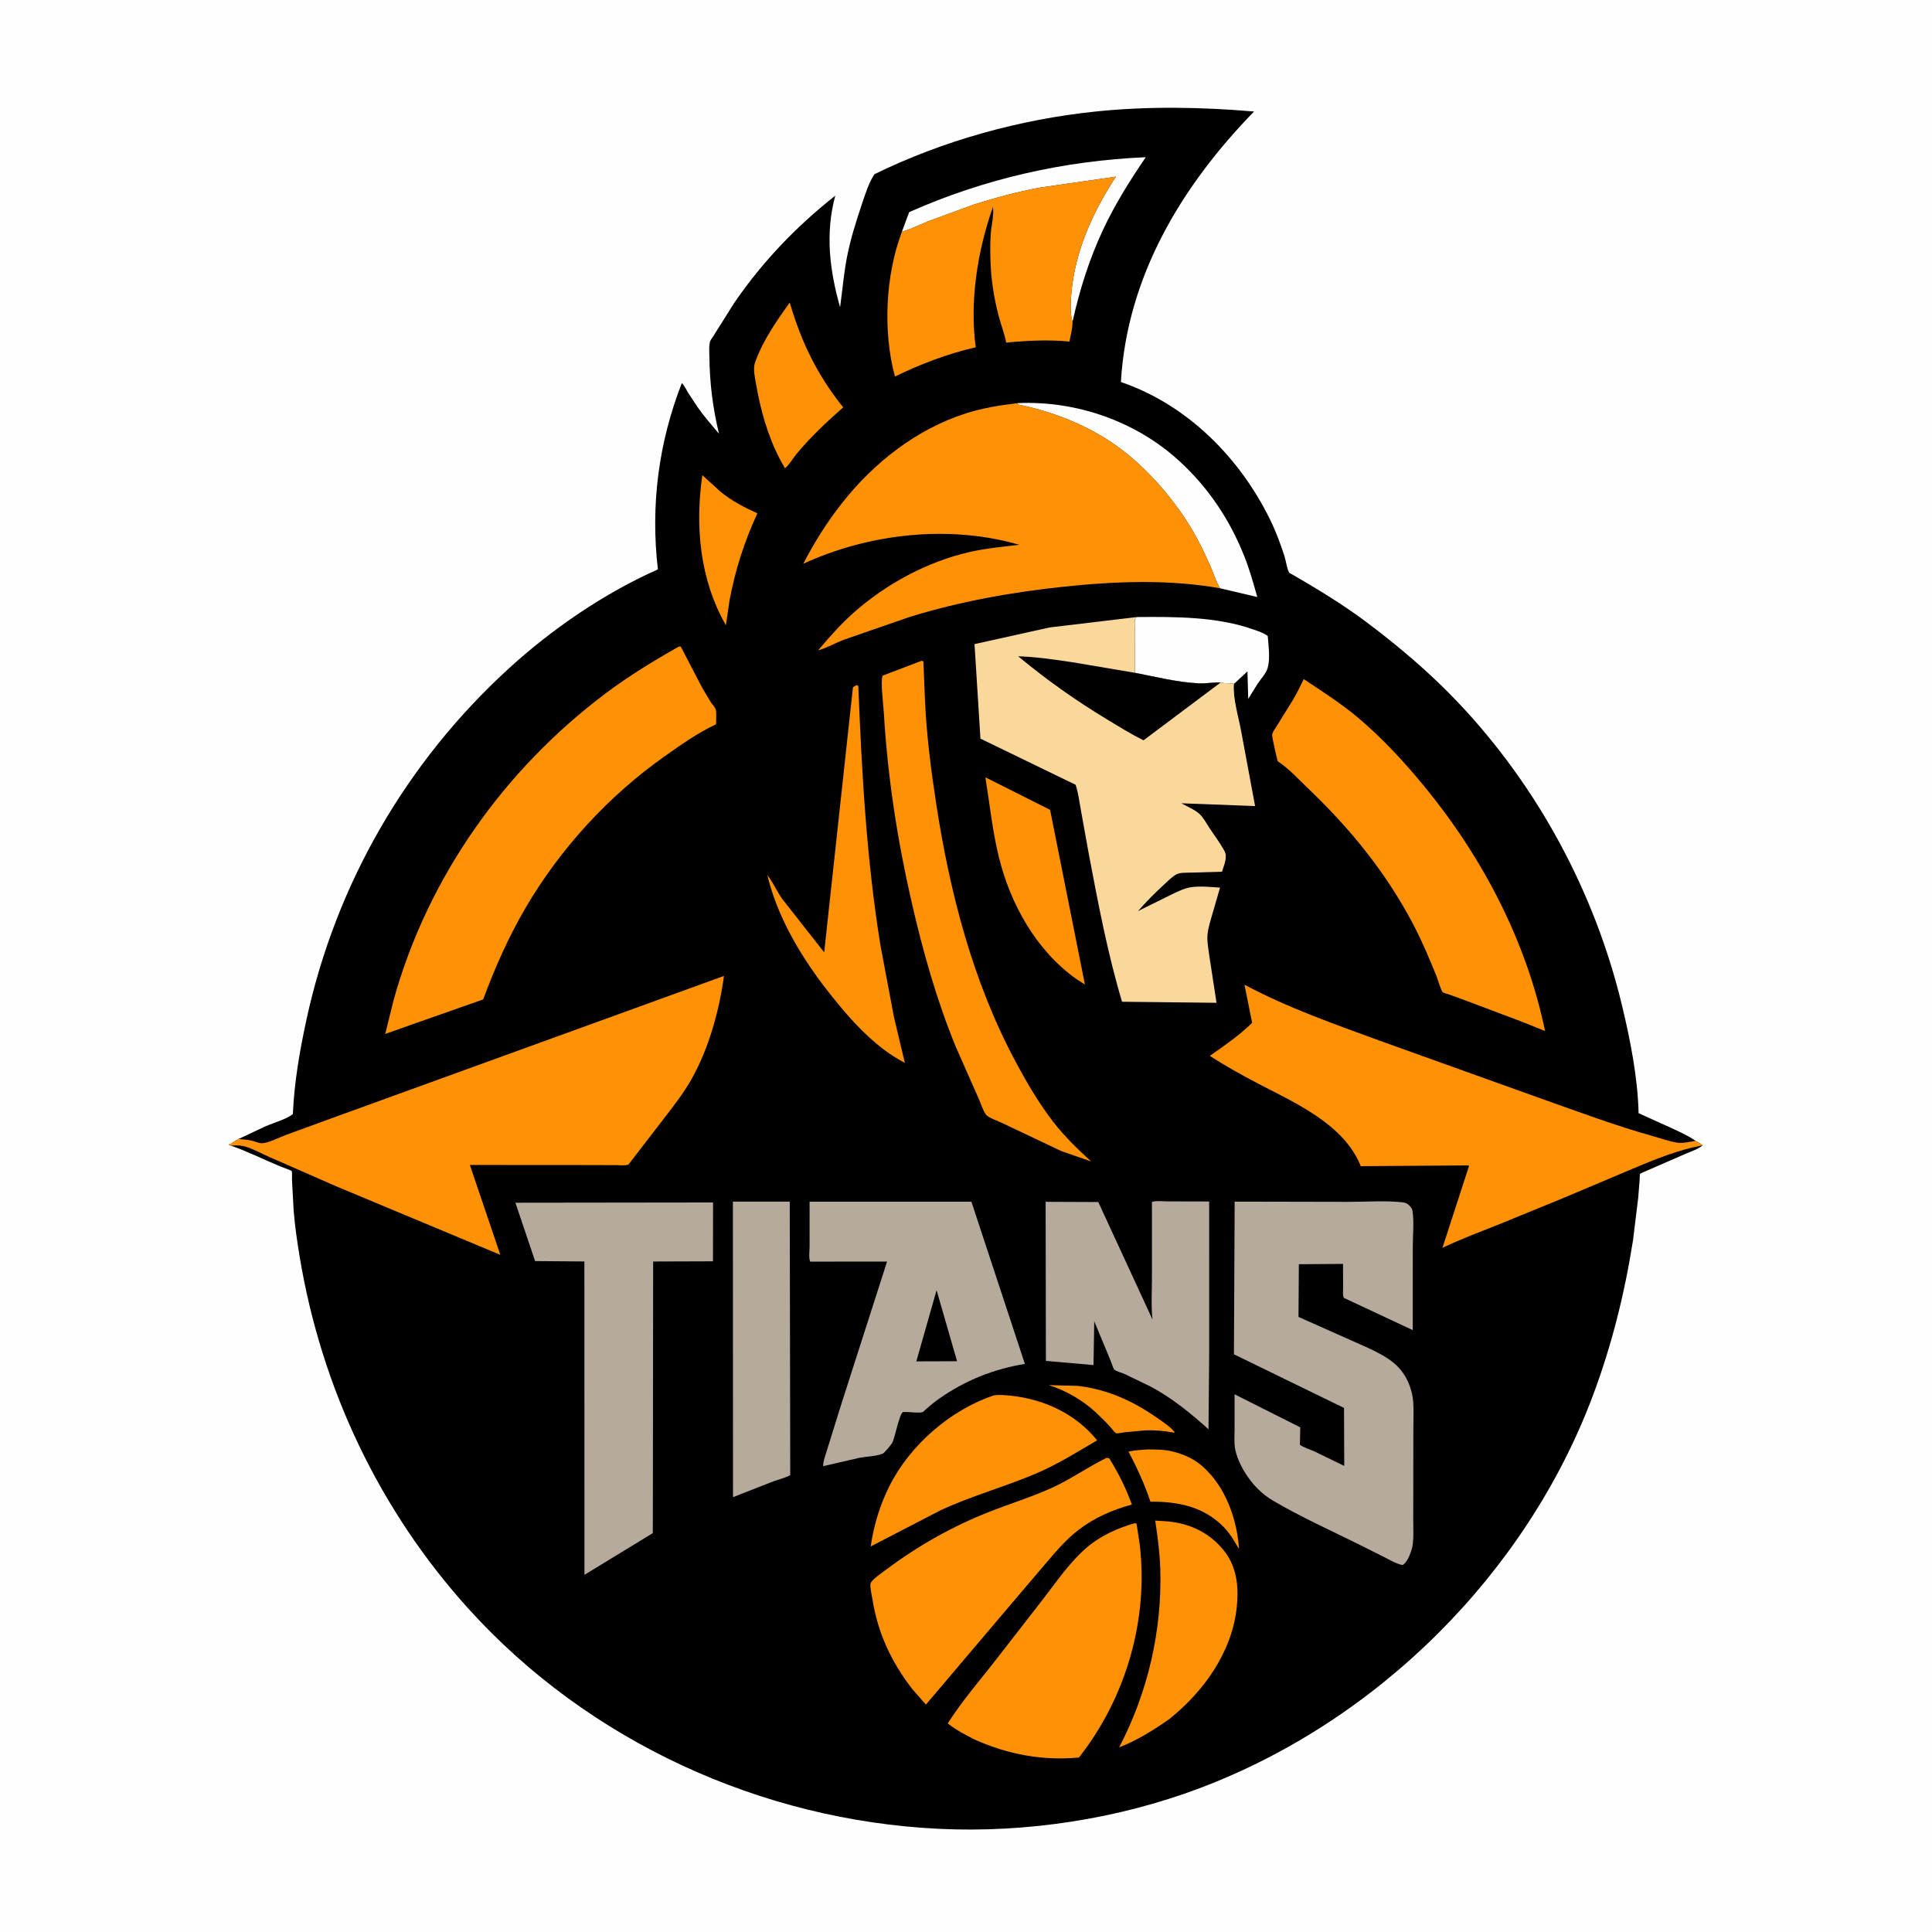
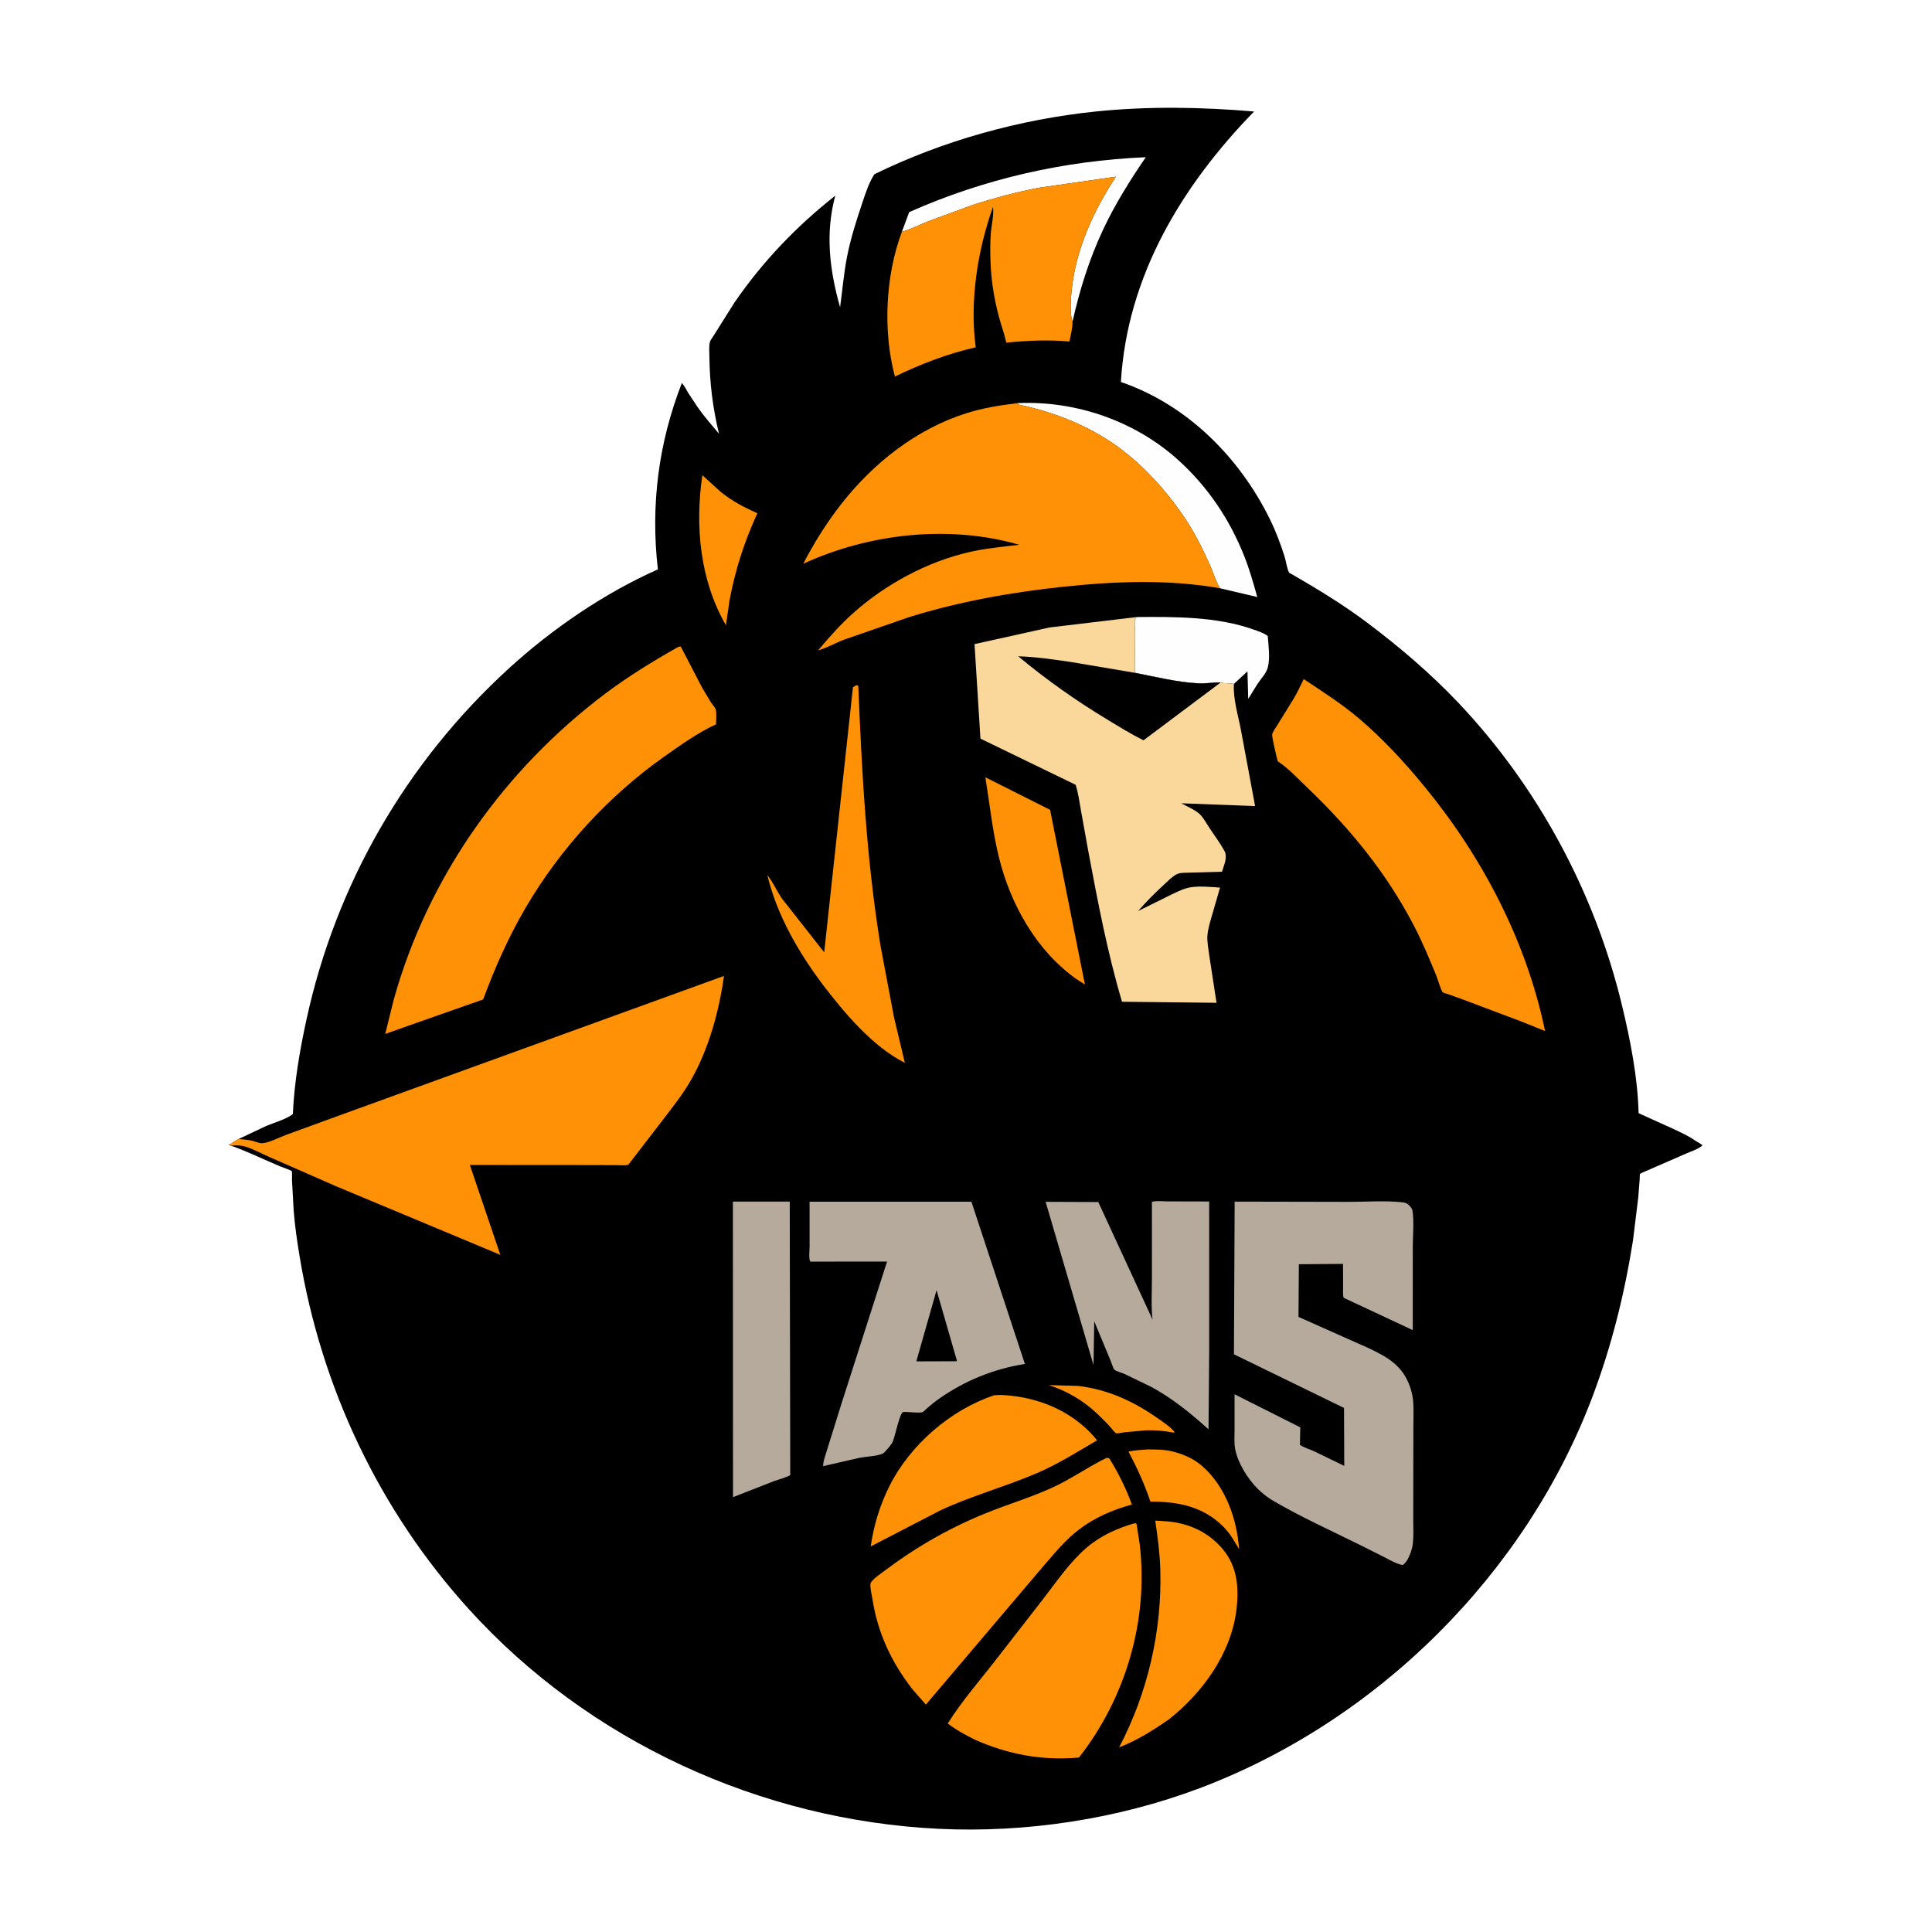
<svg xmlns="http://www.w3.org/2000/svg" version="1.1" style="display: block;" viewBox="0 0 2048 2048" width="1024" height="1024">
-   <path transform="translate(0,0)" fill="rgb(254,254,254)" d="M -0 -0 L 2048 0 L 2048 2048 L -0 2048 L -0 -0 z" />
  <path transform="translate(0,0)" fill="rgb(0,0,0)" d="M 252.806 1207.42 L 282.151 1193.6 C 290.496 1190.09 303.559 1186.42 310.438 1180.92 C 311.916 1147.34 317.724 1113.73 324.837 1080.93 C 356.002 937.189 430.801 807.811 539.372 708.584 C 585.127 666.766 640.626 628.721 697.396 603.57 C 689.506 535.866 698.026 469.462 722.781 406.034 C 725.622 408.979 727.547 413.229 729.691 416.725 L 739.42 431.486 C 746.336 441.429 754.383 450.493 762.158 459.762 C 755.506 431.938 752.272 406.111 751.98 377.578 C 751.932 372.881 751.1 364.375 753.436 360.34 L 755.436 357.429 L 778.377 320.998 C 808.013 277.672 844.265 239.863 885.442 207.391 C 874.619 247.266 879.4 286.49 890.525 325.699 C 892.957 307.978 894.397 290.393 897.785 272.77 C 901.491 253.5 907.497 234.729 913.72 216.144 C 917.157 205.88 920.942 193.754 926.89 184.699 C 999.519 149.095 1081.12 126.498 1161.55 118.196 C 1217.13 112.458 1273.78 113.444 1329.37 118.197 C 1252.57 197.104 1194.8 292.751 1188.19 404.945 C 1258.34 428.877 1313.99 484.855 1346.24 550.582 C 1352.41 563.152 1357.31 576.249 1361.59 589.565 C 1363.15 594.385 1364.2 602.753 1366.5 606.966 C 1366.75 607.429 1370.31 609.215 1370.89 609.557 L 1385.95 618.38 C 1407.18 630.926 1428.36 644.443 1448.12 659.208 C 1482.24 684.687 1516.04 713.445 1545.37 744.37 C 1630.06 833.674 1690.45 945.75 1719.27 1065.31 C 1728.13 1102.06 1736.09 1142.15 1736.98 1180.01 L 1773.9 1196.74 C 1781.9 1200.54 1790.17 1204.19 1797.39 1209.36 C 1799.9 1210.86 1802.54 1212.25 1804.78 1214.12 C 1800.37 1218.14 1792.71 1220.46 1787.23 1222.89 L 1740.42 1243.27 C 1740.32 1243.32 1738.61 1244.2 1738.56 1244.31 C 1738.03 1245.68 1738.21 1249.24 1738.09 1250.83 L 1736.6 1269.46 L 1731.07 1314.72 C 1722.2 1371.05 1708.47 1426.32 1688.41 1479.71 C 1617.52 1668.4 1459.95 1824.66 1271.45 1895.65 C 1184.68 1928.33 1087.83 1943.06 995.335 1938.63 C 806.725 1929.59 624.031 1846.03 496.923 1705.69 C 401.886 1600.75 340.573 1471.06 317.545 1331.5 C 314.91 1315.54 312.548 1299.35 311.296 1283.21 L 309.509 1250.76 C 309.445 1248.92 309.835 1242.57 309.202 1241.31 C 308.93 1240.77 298.577 1237.06 296.831 1236.33 C 279.604 1229.18 262.517 1220.62 244.939 1214.51 C 243.198 1214.01 244.145 1214.39 242.178 1213.2 L 244.5 1212.82 C 247.028 1210.64 249.926 1209.09 252.806 1207.42 z" />
  <path transform="translate(0,0)" fill="rgb(254,145,6)" d="M 1111.78 1468.29 L 1142.5 1469.09 C 1174.07 1472.76 1201.3 1485.24 1227.16 1503.39 C 1233.32 1507.72 1240.82 1512.51 1245.5 1518.46 L 1243.5 1518.51 C 1233.99 1516.73 1223.38 1515.77 1213.7 1516.28 L 1191.41 1518.35 C 1189.32 1518.59 1185.09 1519.73 1183.33 1519.33 C 1181.89 1519 1178.19 1514.03 1177.12 1512.84 C 1172.52 1507.68 1167.55 1502.83 1162.53 1498.08 C 1148.41 1484.7 1130.33 1474.11 1111.78 1468.29 z" />
  <path transform="translate(0,0)" fill="rgb(254,145,6)" d="M 1216.27 1536.44 C 1224.67 1536.51 1234.1 1536.46 1242.28 1538.47 L 1244 1538.93 C 1255.29 1541.79 1265.76 1546.53 1274.59 1554.28 C 1299.09 1575.77 1311.24 1610.21 1313.48 1642.04 L 1306 1629.84 C 1303.27 1625.63 1299.93 1621.45 1296.37 1617.91 C 1275.14 1596.82 1248.25 1591.59 1219.53 1591.85 C 1213.21 1573.18 1205.47 1556.13 1196.23 1538.77 C 1202.87 1537.3 1209.5 1536.9 1216.27 1536.44 z" />
  <path transform="translate(0,0)" fill="rgb(254,145,6)" d="M 744.531 503.748 L 763.705 521.167 C 775.57 530.969 788.869 537.811 802.828 544.115 C 788.922 574.457 779.432 603.829 773.29 636.7 L 769.502 662.814 C 741.832 614.6 736.639 557.839 744.531 503.748 z" />
  <path transform="translate(0,0)" fill="rgb(254,254,254)" d="M 956.03 245.718 L 963.774 224.869 C 1043.24 189.512 1127.73 170.401 1214.58 166.643 C 1197.68 191.415 1181.79 216.78 1169.07 244 C 1154.53 275.091 1144.32 307.75 1136.89 341.202 L 1136.23 338.705 C 1134.25 329.84 1134.92 319.397 1135.73 310.37 C 1139.73 265.765 1158.55 224.464 1182.88 187.289 L 1102.16 198.907 C 1078.51 203.288 1054.93 209.631 1032.01 216.921 L 983.448 234.75 C 974.943 238.185 966.18 242.604 957.439 245.296 L 956.03 245.718 z" />
-   <path transform="translate(0,0)" fill="rgb(254,145,6)" d="M 837.163 320.657 C 849.297 362.486 866.492 397.829 893.842 431.813 C 876.125 447.384 859.021 463.421 843.978 481.631 C 840.299 486.269 836.65 492.782 832.092 496.405 L 826.551 486.442 C 813.734 461.784 806.177 434.407 801.446 407.123 C 800.283 400.417 798.061 390.95 800.323 384.393 L 800.841 383 C 809.072 360.326 823.268 340.161 837.163 320.657 z" />
  <path transform="translate(0,0)" fill="rgb(254,254,254)" d="M 1078.84 427.34 C 1140.59 424.512 1203.78 446.441 1249.63 488.246 C 1280.66 516.537 1303.43 550.487 1318.95 589.5 C 1324.59 603.662 1328.65 618.22 1332.76 632.874 L 1293.2 623.581 C 1288.98 616.558 1286.3 607.452 1282.96 599.909 C 1275.49 583.053 1267.3 566.425 1257.14 551.012 C 1236.56 519.795 1209.16 489.596 1177.91 468.694 C 1148.05 448.728 1113.54 435.782 1078.5 428.6 L 1078.84 427.34 z" />
  <path transform="translate(0,0)" fill="rgb(254,254,254)" d="M 1205.06 654.092 C 1245.3 653.76 1290.28 653.565 1328.67 667.302 C 1333.4 668.997 1339.94 670.993 1343.85 674.192 C 1344.66 684.477 1346.55 697.611 1343.9 707.569 C 1342.21 713.913 1336.58 719.587 1333 725 L 1323.17 740.845 L 1322.35 711.688 L 1308.04 724.954 C 1303.47 723.678 1298.68 725.004 1294.09 723.34 C 1286.32 723.238 1278.47 724.735 1270.74 724.384 C 1248.59 723.377 1224.76 717.432 1202.96 713.177 L 1203.2 670.183 C 1203.22 666.652 1202.32 659.702 1203.27 656.5 C 1203.56 655.543 1204.46 654.894 1205.06 654.092 z" />
  <path transform="translate(0,0)" fill="rgb(254,145,6)" d="M 1044.56 823.974 L 1113.15 858.47 L 1150.06 1043.61 L 1141.06 1037.88 C 1098.44 1007.57 1071.01 958.397 1058.78 908.331 C 1052.03 880.729 1049.07 852.019 1044.56 823.974 z" />
  <path transform="translate(0,0)" fill="rgb(254,145,6)" d="M 907.445 726.5 C 908.753 726.32 907.943 726.316 909.821 727 C 913.573 819.478 918.513 910.987 933.376 1002.5 L 947.717 1078.58 L 959.192 1126.66 C 924.347 1108.88 895.59 1074.26 872.174 1043.73 C 846.337 1009.29 823.493 969.932 813.442 927.679 C 819.489 935.147 823.525 944.94 829.208 952.912 L 873.667 1009.49 L 904.163 728.5 L 907.445 726.5 z" />
  <path transform="translate(0,0)" fill="rgb(254,145,6)" d="M 1224.59 1611.9 L 1237.57 1612.72 C 1261.08 1614.85 1281.85 1624.6 1296.88 1643.02 C 1311.49 1660.94 1313.38 1682.88 1310.84 1705.12 C 1305.46 1752.11 1275.47 1793.62 1239.46 1822.32 C 1223.1 1833.75 1205.05 1845.16 1186.33 1852.25 C 1216.62 1794.57 1231.95 1728.47 1229.95 1663.25 C 1229.43 1645.97 1227.12 1628.98 1224.59 1611.9 z" />
  <path transform="translate(0,0)" fill="rgb(254,145,6)" d="M 1053.77 1479.09 C 1059.6 1478.33 1065.92 1478.91 1071.74 1479.52 C 1106.86 1483.24 1140.56 1498.91 1162.96 1526.79 C 1141.82 1539.2 1121.26 1552.17 1098.65 1561.83 C 1065.2 1576.11 1030.2 1585.53 997.095 1600.93 L 922.977 1639.3 C 926.313 1616.53 932.68 1595.56 942.993 1575 C 964.708 1531.72 1007.83 1494.3 1053.77 1479.09 z" />
  <path transform="translate(0,0)" fill="rgb(182,170,156)" d="M 776.909 1273.73 L 837.16 1273.73 L 837.679 1563.73 C 832.612 1566.48 826.105 1568.07 820.617 1569.98 L 777.012 1587.05 L 776.909 1273.73 z" />
-   <path transform="translate(0,0)" fill="rgb(254,145,6)" d="M 976.825 700.5 L 978.837 701.047 L 980.533 742.456 C 982.186 779.495 986.952 816.634 992.603 853.245 C 1007.1 947.131 1031.45 1041.21 1076.54 1125.37 C 1088.56 1147.81 1101.35 1169.74 1117.01 1189.9 C 1128.76 1205.03 1142.56 1218.28 1156.65 1231.19 L 1125.75 1220.44 L 1124.39 1219.89 L 1062.46 1190.5 C 1058.52 1188.57 1047.89 1184.89 1045.35 1181.76 C 1042.22 1177.91 1039.95 1170.15 1037.85 1165.54 L 1013.18 1109.68 C 992.739 1059.76 978.4 1008.71 966.344 956.229 C 951.267 890.594 940.869 823.2 936.927 755.925 C 936.481 748.306 933.223 721.846 935.569 716.241 L 976.825 700.5 z" />
  <path transform="translate(0,0)" fill="rgb(254,145,6)" d="M 1172.76 1545.5 C 1174.19 1545.27 1174.61 1545.51 1175.93 1546 C 1185.55 1561.41 1193.66 1577.81 1199.87 1594.87 C 1179.09 1600.59 1160.14 1608.76 1143 1621.95 C 1128.97 1632.75 1118.07 1646.29 1106.55 1659.57 L 1065.5 1707.89 L 981.485 1806.96 L 966.957 1790.37 C 944.73 1761.54 930.401 1730.97 924.791 1694.94 C 924.13 1690.69 922.072 1682.87 922.796 1678.72 C 923.502 1674.68 936.137 1666.29 939.659 1663.65 C 973.378 1638.38 1010.12 1617.7 1049.35 1602.33 C 1071.27 1593.74 1093.94 1586.76 1115.38 1576.99 C 1135.33 1567.9 1153.09 1555.12 1172.76 1545.5 z" />
  <path transform="translate(0,0)" fill="rgb(254,145,6)" d="M 1203.44 1614.5 L 1204.86 1615.5 L 1208.15 1637.2 C 1217.67 1717.12 1193.28 1800.02 1143.74 1863.04 C 1105.17 1866.65 1068.27 1859.77 1033.04 1843.94 C 1023.42 1839.09 1013.08 1833.62 1004.65 1826.91 C 1020.12 1802.35 1040.34 1779.46 1058.04 1756.43 L 1105.67 1695.14 C 1120.07 1676.52 1133.91 1655.98 1151.88 1640.56 C 1166.7 1627.85 1184.78 1619.75 1203.44 1614.5 z" />
-   <path transform="translate(0,0)" fill="rgb(182,170,156)" d="M 1108.41 1273.97 L 1164.21 1274.2 L 1221.72 1398.79 C 1220.09 1384.64 1221.1 1369.58 1221.09 1355.33 L 1221.1 1274.03 C 1225.93 1272.6 1232.72 1273.51 1237.79 1273.52 L 1281.77 1273.63 L 1281.78 1433.5 L 1281.08 1515.14 C 1262.5 1498.32 1242.36 1481.98 1220.26 1470.08 L 1191.72 1456.31 C 1189.2 1455.19 1183.31 1453.64 1181.37 1451.99 C 1180.05 1450.87 1178.08 1444.21 1177.23 1442.22 L 1159.94 1400.63 L 1159.17 1447.03 L 1108.69 1442.62 L 1108.41 1273.97 z" />
+   <path transform="translate(0,0)" fill="rgb(182,170,156)" d="M 1108.41 1273.97 L 1164.21 1274.2 L 1221.72 1398.79 C 1220.09 1384.64 1221.1 1369.58 1221.09 1355.33 L 1221.1 1274.03 C 1225.93 1272.6 1232.72 1273.51 1237.79 1273.52 L 1281.77 1273.63 L 1281.78 1433.5 L 1281.08 1515.14 C 1262.5 1498.32 1242.36 1481.98 1220.26 1470.08 L 1191.72 1456.31 C 1189.2 1455.19 1183.31 1453.64 1181.37 1451.99 C 1180.05 1450.87 1178.08 1444.21 1177.23 1442.22 L 1159.94 1400.63 L 1159.17 1447.03 L 1108.41 1273.97 z" />
  <path transform="translate(0,0)" fill="rgb(254,145,6)" d="M 956.03 245.718 L 957.439 245.296 C 966.18 242.604 974.943 238.185 983.448 234.75 L 1032.01 216.921 C 1054.93 209.631 1078.51 203.288 1102.16 198.907 L 1182.88 187.289 C 1158.55 224.464 1139.73 265.765 1135.73 310.37 C 1134.92 319.397 1134.25 329.84 1136.23 338.705 L 1136.89 341.202 C 1137.11 347.566 1134.83 355.675 1133.63 362.045 C 1111.21 359.922 1089 360.995 1066.64 363.224 C 1064.83 354.039 1061.29 344.837 1058.87 335.763 C 1053.8 316.769 1050.71 297.385 1049.99 277.732 C 1049.63 267.756 1049.54 257.484 1050.28 247.525 C 1050.94 238.692 1053.77 228.043 1052.6 219.371 C 1036.15 265.557 1027.74 319.4 1034.31 368.151 C 1004.02 375.071 976.592 385.715 948.65 399.123 C 935.775 351.185 938.547 292.23 956.03 245.718 z" />
-   <path transform="translate(0,0)" fill="rgb(182,170,156)" d="M 546.35 1274.93 L 755.871 1274.67 L 755.777 1337.04 L 692.369 1337.25 L 692.053 1607.25 L 691.994 1625.17 L 619.548 1669.39 L 619.457 1337.21 L 567.224 1336.81 L 546.35 1274.93 z" />
  <path transform="translate(0,0)" fill="rgb(254,145,6)" d="M 1381.99 719.865 C 1401.62 732.939 1421.99 745.869 1440 761.124 C 1465.59 782.804 1488.71 807.843 1509.97 833.733 C 1571.4 908.53 1618.11 997.664 1637.83 1092.92 L 1612.25 1082.67 L 1549.56 1059.07 L 1535.1 1053.87 C 1533.84 1053.42 1530.23 1052.56 1529.32 1051.8 C 1527.71 1050.46 1524.03 1037.93 1522.78 1034.85 C 1515.2 1016.23 1507.44 997.671 1498.09 979.867 C 1468.94 924.364 1430.81 877.814 1385.59 834.738 C 1376.09 825.686 1366.47 815.075 1355.57 807.745 L 1354.41 806.983 C 1353.38 802.81 1347.97 780.835 1348.58 778.351 C 1349.28 775.514 1352.38 771.411 1353.91 768.822 L 1370.92 741.332 C 1375.05 734.388 1378.54 727.166 1381.99 719.865 z" />
  <path transform="translate(0,0)" fill="rgb(182,170,156)" d="M 858.195 1273.84 L 1029.73 1273.85 L 1086.42 1445.83 C 1053.4 1451.12 1022.79 1463.46 995.392 1482.75 C 990.871 1485.93 986.636 1489.41 982.453 1493.02 C 981.664 1493.7 978.867 1496.66 977.998 1496.91 C 973.899 1498.08 965.306 1496.81 960.75 1496.77 L 957.5 1496.76 C 953.335 1497.66 948.677 1524.85 945.573 1529.79 C 944.21 1531.96 937.663 1540.09 935.613 1540.96 C 929.169 1543.7 918.339 1543.95 911.232 1545.3 L 872.579 1554.18 C 872.468 1548.97 875.121 1542.59 876.552 1537.49 L 891.971 1488.01 L 940.322 1337.31 L 858.87 1337.36 C 857.08 1333.52 858.209 1325.74 858.206 1321.32 L 858.195 1273.84 z" />
  <path transform="translate(0,0)" fill="rgb(0,0,0)" d="M 992.806 1367.66 L 1014.53 1442.96 L 994.5 1443.03 L 971.34 1443.1 L 992.806 1367.66 z" />
  <path transform="translate(0,0)" fill="rgb(254,145,6)" d="M 719.424 685.5 L 721.625 685.353 L 744.489 729.351 L 753.397 744.194 C 754.763 746.303 757.851 749.662 758.671 751.892 C 759.817 755.012 758.98 764.1 759.073 767.761 C 739.614 776.839 721.847 789.488 704.362 801.837 C 644.995 843.769 593.717 899.724 557.046 962.5 C 539.029 993.342 524.533 1025.97 512.187 1059.44 L 440.757 1084.54 L 408.358 1096.03 L 417.427 1059.43 C 453.747 929.49 534.471 815.89 641.96 735.022 C 666.065 716.887 693.122 700.318 719.424 685.5 z" />
-   <path transform="translate(0,0)" fill="rgb(254,145,6)" d="M 1804.78 1214.12 C 1778.82 1218.89 1754.29 1228.95 1730.03 1239.18 L 1659.13 1269.15 L 1590.69 1297.17 C 1570.04 1305.41 1549.13 1313.18 1529.05 1322.76 L 1557.19 1236.14 L 1556.7 1235.4 L 1442.47 1236.17 C 1424.67 1191.75 1373.68 1169.58 1333.98 1148.83 C 1316.38 1139.64 1299.11 1130.04 1282.42 1119.27 C 1297.99 1108.37 1313.73 1097.59 1327.32 1084.24 L 1319.2 1043.82 C 1365.01 1068.33 1414.53 1085.59 1463.21 1103.42 L 1635.36 1165.17 C 1674.1 1178.8 1712.56 1193.36 1752.18 1204.34 C 1760.72 1206.7 1770.16 1210.27 1778.89 1211.38 C 1784.45 1212.08 1791.77 1210.22 1797.39 1209.36 C 1799.9 1210.86 1802.54 1212.25 1804.78 1214.12 z" />
  <path transform="translate(0,0)" fill="rgb(182,170,156)" d="M 1308.79 1273.77 L 1429.6 1274.01 C 1447.96 1274.06 1468.13 1272.47 1486.29 1274.47 C 1489.73 1274.85 1491.4 1275.44 1493.9 1277.89 C 1495.39 1279.36 1496.91 1281.16 1497.25 1283.29 C 1499.15 1295.13 1497.58 1309.75 1497.61 1321.88 L 1497.58 1409.97 L 1424.43 1375.75 C 1423.22 1372.82 1423.76 1368.7 1423.74 1365.48 L 1423.68 1339.79 L 1376.84 1340.13 L 1376.46 1395.99 L 1450.3 1428.86 C 1470.69 1438.48 1486.78 1447.48 1494.59 1469.83 C 1496.42 1475.08 1497.69 1480.73 1498.08 1486.28 C 1498.72 1495.22 1498.21 1504.54 1498.21 1513.53 L 1498.15 1567.43 L 1498.09 1612.14 C 1498.07 1619.99 1498.6 1628.23 1497.71 1636 C 1496.99 1642.3 1495.11 1647.05 1492.36 1652.65 C 1490.75 1655.32 1489.51 1657.14 1487 1659.03 C 1480.31 1657.87 1473.66 1653.83 1467.66 1650.77 L 1441.92 1637.85 C 1411.26 1622.62 1379 1608.11 1349.5 1590.81 C 1343.6 1587.35 1338.05 1583 1333.21 1578.17 C 1322.56 1567.57 1312.16 1550.84 1309.31 1536 C 1308.04 1529.36 1308.71 1521.59 1308.69 1514.82 L 1308.68 1478 L 1378.33 1513.04 L 1377.97 1531.58 C 1382.32 1534.63 1388.29 1536.27 1393.2 1538.5 L 1424.96 1553.91 L 1424.72 1492.47 L 1308.02 1435.6 L 1308.79 1273.77 z" />
  <path transform="translate(0,0)" fill="rgb(254,145,6)" d="M 252.806 1207.42 C 257.565 1207.81 262.385 1208.12 267.052 1209.16 C 269.853 1209.79 274.722 1211.93 277.399 1211.88 C 284.584 1211.75 295.882 1205.74 302.947 1203.13 L 359.234 1182.6 L 767.442 1034.53 C 762.361 1071.64 751.377 1111.53 732.855 1144.26 C 724.117 1159.71 713.102 1173.47 702.353 1187.52 L 666.151 1234.54 C 662.635 1235.81 657.2 1235.1 653.383 1235.09 L 621.066 1235 L 498.076 1234.92 L 530.37 1330.18 L 356.311 1257.5 L 285.394 1226.41 C 277.406 1222.97 269.283 1218.33 261 1215.73 C 255.775 1214.1 250.356 1213.75 244.939 1214.51 C 243.198 1214.01 244.145 1214.39 242.178 1213.2 L 244.5 1212.82 C 247.028 1210.64 249.926 1209.09 252.806 1207.42 z" />
  <path transform="translate(0,0)" fill="rgb(254,145,6)" d="M 1293.2 623.581 C 1238.93 613.964 1182.82 616.129 1128.24 621.857 C 1072.89 627.665 1017.25 637.569 964 654.074 L 895 677.973 C 885.897 681.382 876.531 686.895 867.244 689.404 C 878.808 675.649 891.045 661.841 904.462 649.865 C 938.642 619.357 982.612 595.552 1027.29 585.273 C 1044.95 581.212 1062.64 579.648 1080.57 577.501 C 1006.09 555.97 921.443 565.433 851.469 597.622 C 863.033 575.22 876.712 553.443 892.301 533.63 C 926.198 490.547 971.589 454.766 1024.28 438.07 C 1042.23 432.381 1060.2 429.54 1078.84 427.34 L 1078.5 428.6 C 1113.54 435.782 1148.05 448.728 1177.91 468.694 C 1209.16 489.596 1236.56 519.795 1257.14 551.012 C 1267.3 566.425 1275.49 583.053 1282.96 599.909 C 1286.3 607.452 1288.98 616.558 1293.2 623.581 z" />
  <path transform="translate(0,0)" fill="rgb(250,215,155)" d="M 1308.04 724.954 C 1306.86 740.115 1312.55 758.621 1315.41 773.661 L 1330.46 854.463 L 1252.27 851.522 C 1258.22 854.821 1266.83 858.392 1271.71 862.992 C 1275.73 866.771 1279.1 873.223 1282.17 877.837 C 1287.39 885.681 1293.35 893.642 1297.89 901.892 C 1301.67 908.772 1297.43 916.909 1295.37 924.065 L 1254.21 925.227 C 1251.81 925.406 1249.13 925.74 1246.99 926.91 C 1242.17 929.541 1237.75 934.187 1233.72 937.898 C 1224.12 946.74 1214.97 955.931 1206.38 965.765 L 1242.03 948.128 C 1248.49 945.12 1255.34 941.574 1262.46 940.508 C 1272.3 939.033 1283.35 940.268 1293.29 940.893 L 1285.52 967.745 C 1283.38 975.212 1280.65 983.483 1279.96 991.242 C 1279.36 997.925 1280.97 1005.62 1281.78 1012.26 L 1289.56 1063 L 1189.41 1061.9 C 1173.98 1010.3 1163.71 955.928 1153.77 903 L 1145.9 859.41 C 1144.27 850.306 1143.1 840.69 1140.21 831.904 L 1039.31 782.974 L 1033.03 682.779 L 1112.58 665.137 L 1205.06 654.092 C 1204.46 654.894 1203.56 655.543 1203.27 656.5 C 1202.32 659.702 1203.22 666.652 1203.2 670.183 L 1202.96 713.177 C 1224.76 717.432 1248.59 723.377 1270.74 724.384 C 1278.47 724.735 1286.32 723.238 1294.09 723.34 C 1298.68 725.004 1303.47 723.678 1308.04 724.954 z" />
  <path transform="translate(0,0)" fill="rgb(0,0,0)" d="M 1294.09 723.34 L 1212.14 784.777 C 1199.08 778.25 1186.5 770.444 1174 762.9 C 1140.77 742.837 1109.18 720.552 1079.34 695.701 C 1098.37 696.26 1117.19 699.12 1136 701.864 L 1202.96 713.177 C 1224.76 717.432 1248.59 723.377 1270.74 724.384 C 1278.47 724.735 1286.32 723.238 1294.09 723.34 z" />
</svg>